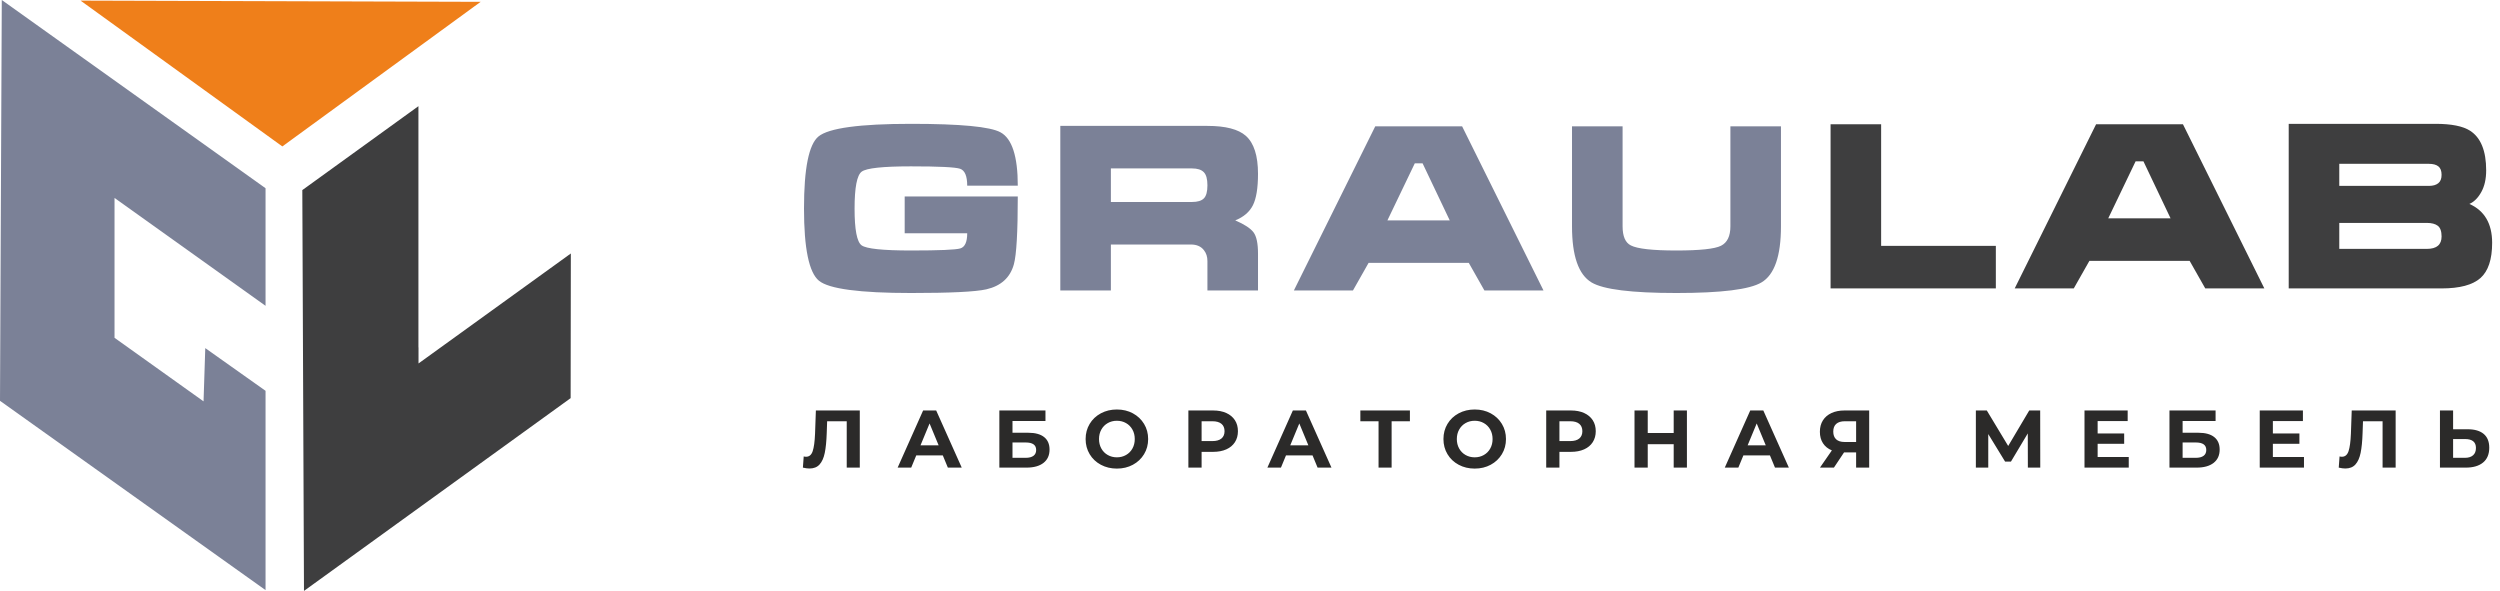
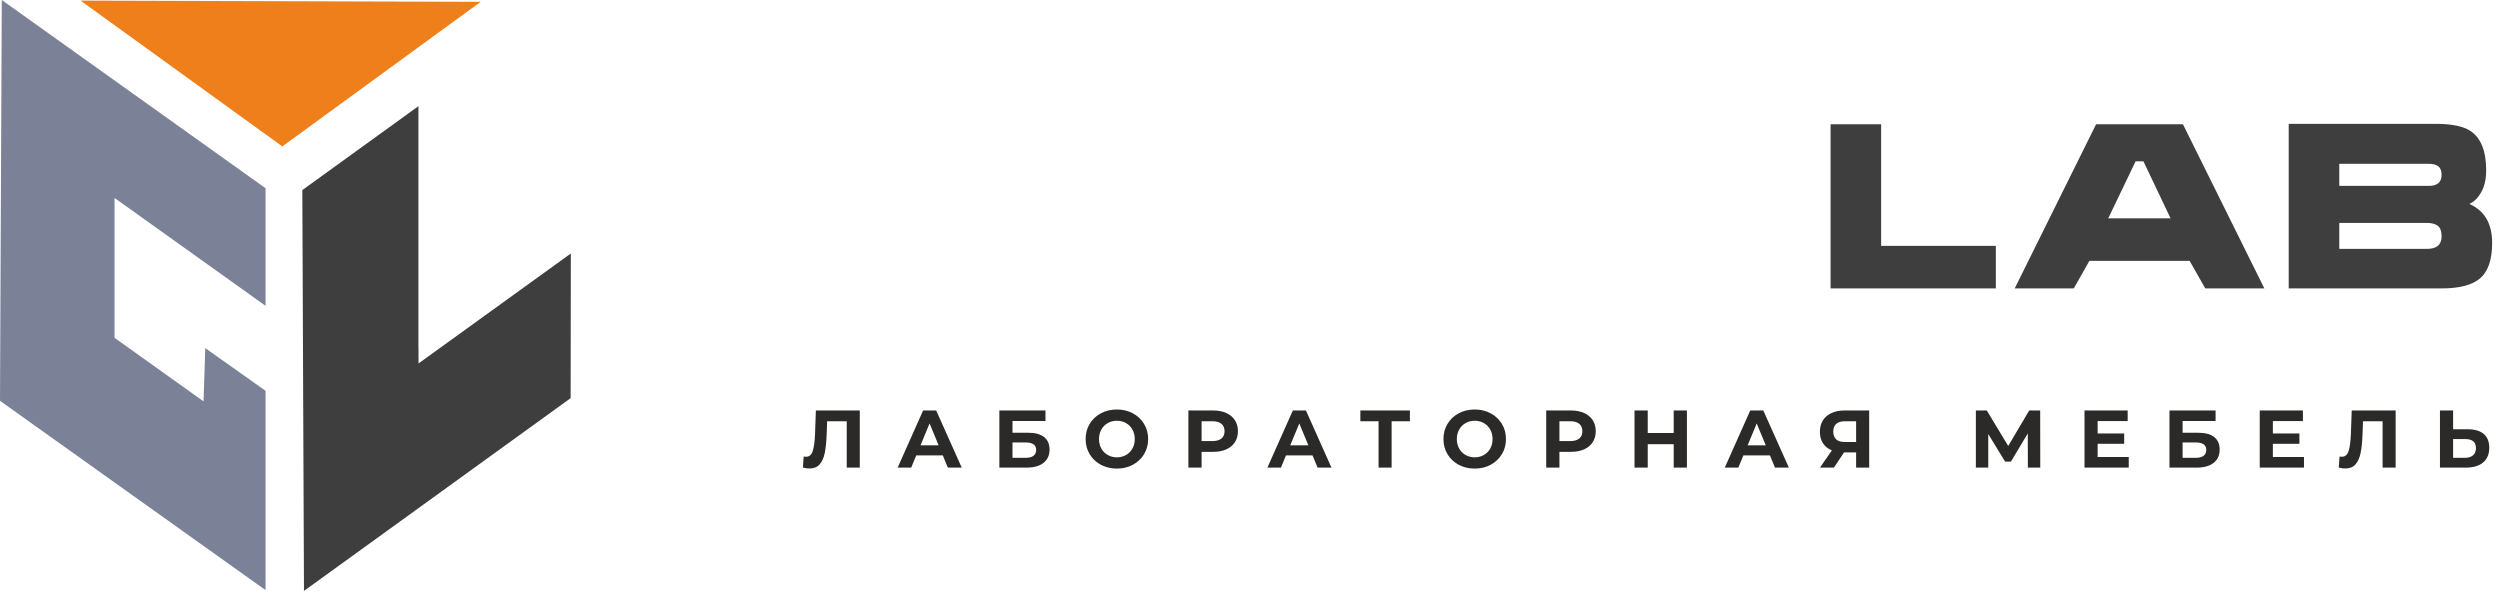
<svg xmlns="http://www.w3.org/2000/svg" viewBox="0 0 275 65" fill="none">
  <path fill-rule="evenodd" clip-rule="evenodd" d="M29.21 64.913L0 44.09L0.196 0L29.21 20.705V33.64L12.598 21.774V37.159L22.39 44.149L22.58 38.292L29.21 42.989V64.913Z" fill="#7B8197" />
  <path fill-rule="evenodd" clip-rule="evenodd" d="M62.77 43.795L33.438 65L33.255 20.91L46.027 11.679V38.223L46.037 38.208V39.98C51.622 35.947 57.207 31.915 62.792 27.883L62.77 43.795Z" fill="#3E3E3F" />
  <path fill-rule="evenodd" clip-rule="evenodd" d="M52.87 0.201L8.86 0.066L31.057 16.107L52.87 0.201Z" fill="#EF7F1A" />
-   <path d="M111.956 20.423H106.393C106.393 19.361 106.131 18.742 105.609 18.564C105.087 18.387 103.283 18.299 100.198 18.299C97.113 18.299 95.309 18.493 94.787 18.881C94.264 19.269 94.003 20.625 94.003 22.952C94.003 25.261 94.26 26.605 94.774 26.985C95.289 27.364 97.105 27.554 100.223 27.554C103.325 27.554 105.129 27.478 105.635 27.326C106.141 27.174 106.393 26.619 106.393 25.658H99.515V21.612H111.956C111.956 25.539 111.813 28.025 111.526 29.072C111.121 30.538 110.111 31.456 108.492 31.828C107.295 32.097 104.539 32.231 100.223 32.231C94.559 32.231 91.18 31.781 90.083 30.879C88.988 29.977 88.44 27.326 88.44 22.926C88.44 18.527 88.971 15.888 90.032 15.012C91.162 14.085 94.559 13.622 100.223 13.622C105.651 13.622 108.93 13.933 110.059 14.557C111.324 15.247 111.956 17.203 111.956 20.423ZM116.634 13.849H132.817C134.807 13.849 136.214 14.212 137.04 14.94C137.934 15.732 138.381 17.128 138.381 19.121C138.381 20.676 138.194 21.826 137.824 22.569C137.453 23.311 136.804 23.87 135.877 24.241C136.888 24.679 137.558 25.118 137.887 25.556C138.216 25.994 138.381 26.778 138.381 27.908V31.954H132.817V28.717C132.817 28.245 132.691 27.849 132.438 27.529C132.118 27.107 131.637 26.896 130.997 26.896H122.197V31.954H116.634V13.849ZM122.197 18.527V22.218H131.124C131.73 22.218 132.164 22.088 132.425 21.822C132.687 21.562 132.817 21.081 132.817 20.386C132.817 19.69 132.683 19.206 132.413 18.936C132.143 18.662 131.714 18.527 131.124 18.527H122.197ZM151.276 13.899H160.834L169.786 31.954H163.287L161.568 28.919H150.543L148.824 31.954H142.325L151.276 13.899ZM156.486 17.97H155.626L152.616 24.241H159.47L156.486 17.97ZM195.906 13.899V24.898C195.906 28.17 195.19 30.226 193.758 31.069C192.459 31.844 189.341 32.231 184.401 32.231C179.479 32.231 176.369 31.844 175.071 31.069C173.638 30.209 172.921 28.152 172.921 24.898V13.899H178.485V24.898C178.485 25.994 178.788 26.694 179.395 26.998C180.12 27.369 181.789 27.554 184.401 27.554C186.98 27.554 188.616 27.381 189.307 27.035C189.998 26.69 190.344 25.978 190.344 24.898V13.899H195.906Z" fill="#7B8197" />
  <path d="M201.363 13.672H206.925V27.049H219.543V31.726H201.363V13.672ZM230.568 13.672H240.126L249.078 31.726H242.58L240.859 28.692H229.835L228.115 31.726H221.617L230.568 13.672ZM235.777 17.743H234.918L231.908 24.014H238.761L235.777 17.743ZM257.321 24.52H266.955C267.477 24.52 267.878 24.625 268.156 24.835C268.434 25.046 268.574 25.439 268.574 26.011C268.574 26.922 268.034 27.377 266.955 27.377H257.321V24.52ZM251.758 13.622V31.726H268.574C270.562 31.726 271.987 31.346 272.846 30.588C273.706 29.826 274.136 28.536 274.136 26.711C274.136 24.604 273.302 23.175 271.633 22.433C272.156 22.198 272.594 21.759 272.948 21.114C273.302 20.473 273.479 19.681 273.479 18.738C273.479 16.592 272.889 15.142 271.709 14.38C270.916 13.874 269.652 13.622 267.916 13.622H251.758ZM257.321 18.021H267.182C267.638 18.021 267.983 18.114 268.219 18.299C268.456 18.484 268.574 18.796 268.574 19.234C268.574 19.656 268.451 19.964 268.207 20.157C267.962 20.352 267.621 20.448 267.182 20.448H257.321V18.021Z" fill="#3E3E3F" />
  <path d="M94.577 45.152V51.438H93.14V46.337H90.985L90.94 47.648C90.91 48.54 90.838 49.263 90.724 49.817C90.611 50.371 90.42 50.795 90.154 51.091C89.888 51.388 89.515 51.536 89.037 51.536C88.839 51.536 88.599 51.503 88.318 51.438L88.408 50.207C88.485 50.231 88.573 50.243 88.668 50.243C89.015 50.243 89.258 50.038 89.395 49.629C89.533 49.218 89.62 48.577 89.656 47.702L89.746 45.152H94.577ZM103.707 50.091H100.789L100.232 51.438H98.741L101.543 45.152H102.98L105.791 51.438H104.264L103.707 50.091ZM103.249 48.986L102.253 46.58L101.256 48.986H103.249ZM109.929 45.152H115.001V46.31H111.374V47.603H113.116C113.876 47.603 114.456 47.762 114.854 48.079C115.252 48.397 115.45 48.855 115.45 49.453C115.45 50.082 115.229 50.569 114.786 50.917C114.343 51.264 113.718 51.438 112.909 51.438H109.929V45.152ZM112.828 50.36C113.2 50.36 113.484 50.286 113.682 50.14C113.879 49.993 113.978 49.78 113.978 49.498C113.978 48.947 113.596 48.672 112.828 48.672H111.374V50.36H112.828ZM122.857 51.545C122.205 51.545 121.617 51.405 121.093 51.123C120.57 50.843 120.159 50.454 119.863 49.96C119.567 49.466 119.418 48.911 119.418 48.295C119.418 47.678 119.567 47.123 119.863 46.629C120.159 46.135 120.57 45.748 121.093 45.466C121.617 45.185 122.205 45.044 122.857 45.044C123.51 45.044 124.097 45.185 124.617 45.466C125.138 45.748 125.549 46.135 125.847 46.629C126.147 47.123 126.296 47.678 126.296 48.295C126.296 48.911 126.147 49.466 125.847 49.96C125.549 50.454 125.138 50.843 124.617 51.123C124.097 51.405 123.51 51.545 122.857 51.545ZM122.857 50.306C123.229 50.306 123.563 50.22 123.863 50.05C124.163 49.88 124.398 49.642 124.568 49.337C124.739 49.031 124.824 48.683 124.824 48.295C124.824 47.905 124.739 47.558 124.568 47.254C124.398 46.948 124.163 46.71 123.863 46.54C123.563 46.368 123.229 46.284 122.857 46.284C122.487 46.284 122.151 46.368 121.852 46.54C121.552 46.71 121.317 46.948 121.147 47.254C120.977 47.558 120.891 47.905 120.891 48.295C120.891 48.683 120.977 49.031 121.147 49.337C121.317 49.642 121.552 49.88 121.852 50.05C122.151 50.22 122.487 50.306 122.857 50.306ZM133.443 45.152C133.999 45.152 134.483 45.245 134.893 45.43C135.303 45.616 135.618 45.88 135.84 46.221C136.062 46.562 136.172 46.966 136.172 47.433C136.172 47.894 136.062 48.297 135.84 48.641C135.618 48.984 135.303 49.248 134.893 49.43C134.483 49.613 133.999 49.704 133.443 49.704H132.176V51.438H130.722V45.152H133.443ZM133.362 48.519C133.799 48.519 134.131 48.425 134.359 48.237C134.586 48.048 134.7 47.78 134.7 47.433C134.7 47.08 134.586 46.809 134.359 46.62C134.131 46.431 133.799 46.337 133.362 46.337H132.176V48.519H133.362ZM144.378 50.091H141.46L140.904 51.438H139.412L142.214 45.152H143.651L146.462 51.438H144.935L144.378 50.091ZM143.92 48.986L142.924 46.58L141.927 48.986H143.92ZM155.09 46.337H153.078V51.438H151.641V46.337H149.639V45.152H155.09V46.337ZM162.217 51.545C161.565 51.545 160.977 51.405 160.453 51.123C159.93 50.843 159.519 50.454 159.223 49.96C158.927 49.466 158.779 48.911 158.779 48.295C158.779 47.678 158.927 47.123 159.223 46.629C159.519 46.135 159.93 45.748 160.453 45.466C160.977 45.185 161.565 45.044 162.217 45.044C162.871 45.044 163.457 45.185 163.978 45.466C164.498 45.748 164.908 46.135 165.208 46.629C165.507 47.123 165.657 47.678 165.657 48.295C165.657 48.911 165.507 49.466 165.208 49.96C164.908 50.454 164.498 50.843 163.978 51.123C163.457 51.405 162.871 51.545 162.217 51.545ZM162.217 50.306C162.589 50.306 162.924 50.22 163.223 50.05C163.523 49.88 163.758 49.642 163.928 49.337C164.099 49.031 164.184 48.683 164.184 48.295C164.184 47.905 164.099 47.558 163.928 47.254C163.758 46.948 163.523 46.71 163.223 46.54C162.924 46.368 162.589 46.284 162.217 46.284C161.846 46.284 161.511 46.368 161.212 46.54C160.912 46.71 160.678 46.948 160.507 47.254C160.336 47.558 160.251 47.905 160.251 48.295C160.251 48.683 160.336 49.031 160.507 49.337C160.678 49.642 160.912 49.88 161.212 50.05C161.511 50.22 161.846 50.306 162.217 50.306ZM172.802 45.152C173.36 45.152 173.843 45.245 174.252 45.43C174.663 45.616 174.979 45.88 175.2 46.221C175.422 46.562 175.533 46.966 175.533 47.433C175.533 47.894 175.422 48.297 175.2 48.641C174.979 48.984 174.663 49.248 174.252 49.43C173.843 49.613 173.36 49.704 172.802 49.704H171.537V51.438H170.083V45.152H172.802ZM172.722 48.519C173.159 48.519 173.491 48.425 173.719 48.237C173.946 48.048 174.06 47.78 174.06 47.433C174.06 47.08 173.946 46.809 173.719 46.62C173.491 46.431 173.159 46.337 172.722 46.337H171.537V48.519H172.722ZM185.561 45.152V51.438H184.106V48.861H181.251V51.438H179.796V45.152H181.251V47.63H184.106V45.152H185.561ZM194.692 50.091H191.774L191.217 51.438H189.726L192.527 45.152H193.964L196.775 51.438H195.249L194.692 50.091ZM194.234 48.986L193.237 46.58L192.24 48.986H194.234ZM205.61 45.152V51.438H204.173V49.767H202.844L201.73 51.438H200.195L201.506 49.543C201.08 49.369 200.755 49.108 200.527 48.757C200.3 48.408 200.187 47.987 200.187 47.496C200.187 47.011 200.297 46.593 200.518 46.243C200.74 45.893 201.054 45.623 201.461 45.435C201.868 45.246 202.347 45.152 202.898 45.152H205.61ZM202.933 46.337C202.521 46.337 202.205 46.433 201.986 46.625C201.768 46.816 201.659 47.1 201.659 47.478C201.659 47.843 201.763 48.124 201.973 48.322C202.183 48.519 202.491 48.618 202.898 48.618H204.173V46.337H202.933ZM223.065 51.438L223.056 47.675L221.206 50.773H220.559L218.709 47.747V51.438H217.345V45.152H218.548L220.901 49.057L223.216 45.152H224.42L224.429 51.438H223.065ZM234.162 50.27V51.438H229.295V45.152H234.044V46.32H230.74V47.684H233.659V48.815H230.74V50.27H234.162ZM238.641 45.152H243.714V46.31H240.087V47.603H241.829C242.589 47.603 243.168 47.762 243.566 48.079C243.964 48.397 244.163 48.855 244.163 49.453C244.163 50.082 243.942 50.569 243.499 50.917C243.056 51.264 242.43 51.438 241.623 51.438H238.641V45.152ZM241.541 50.36C241.912 50.36 242.197 50.286 242.394 50.14C242.592 49.993 242.69 49.78 242.69 49.498C242.69 48.947 242.308 48.672 241.541 48.672H240.087V50.36H241.541ZM253.438 50.27V51.438H248.571V45.152H253.321V46.32H250.016V47.684H252.935V48.815H250.016V50.27H253.438ZM263.521 45.152V51.438H262.084V46.337H259.929L259.883 47.648C259.854 48.54 259.782 49.263 259.668 49.817C259.554 50.371 259.364 50.795 259.098 51.091C258.831 51.388 258.459 51.536 257.98 51.536C257.783 51.536 257.543 51.503 257.261 51.438L257.352 50.207C257.43 50.231 257.517 50.243 257.612 50.243C257.959 50.243 258.202 50.038 258.34 49.629C258.477 49.218 258.564 48.577 258.6 47.702L258.689 45.152H263.521ZM271.439 47.218C272.204 47.218 272.793 47.388 273.203 47.729C273.613 48.07 273.818 48.577 273.818 49.247C273.818 49.959 273.592 50.502 273.14 50.876C272.688 51.25 272.052 51.438 271.233 51.438H268.395V45.152H269.841V47.218H271.439ZM271.151 50.36C271.528 50.36 271.823 50.267 272.036 50.082C272.249 49.896 272.354 49.626 272.354 49.273C272.354 48.621 271.953 48.295 271.151 48.295H269.841V50.36H271.151Z" fill="#2B2A29" />
</svg>